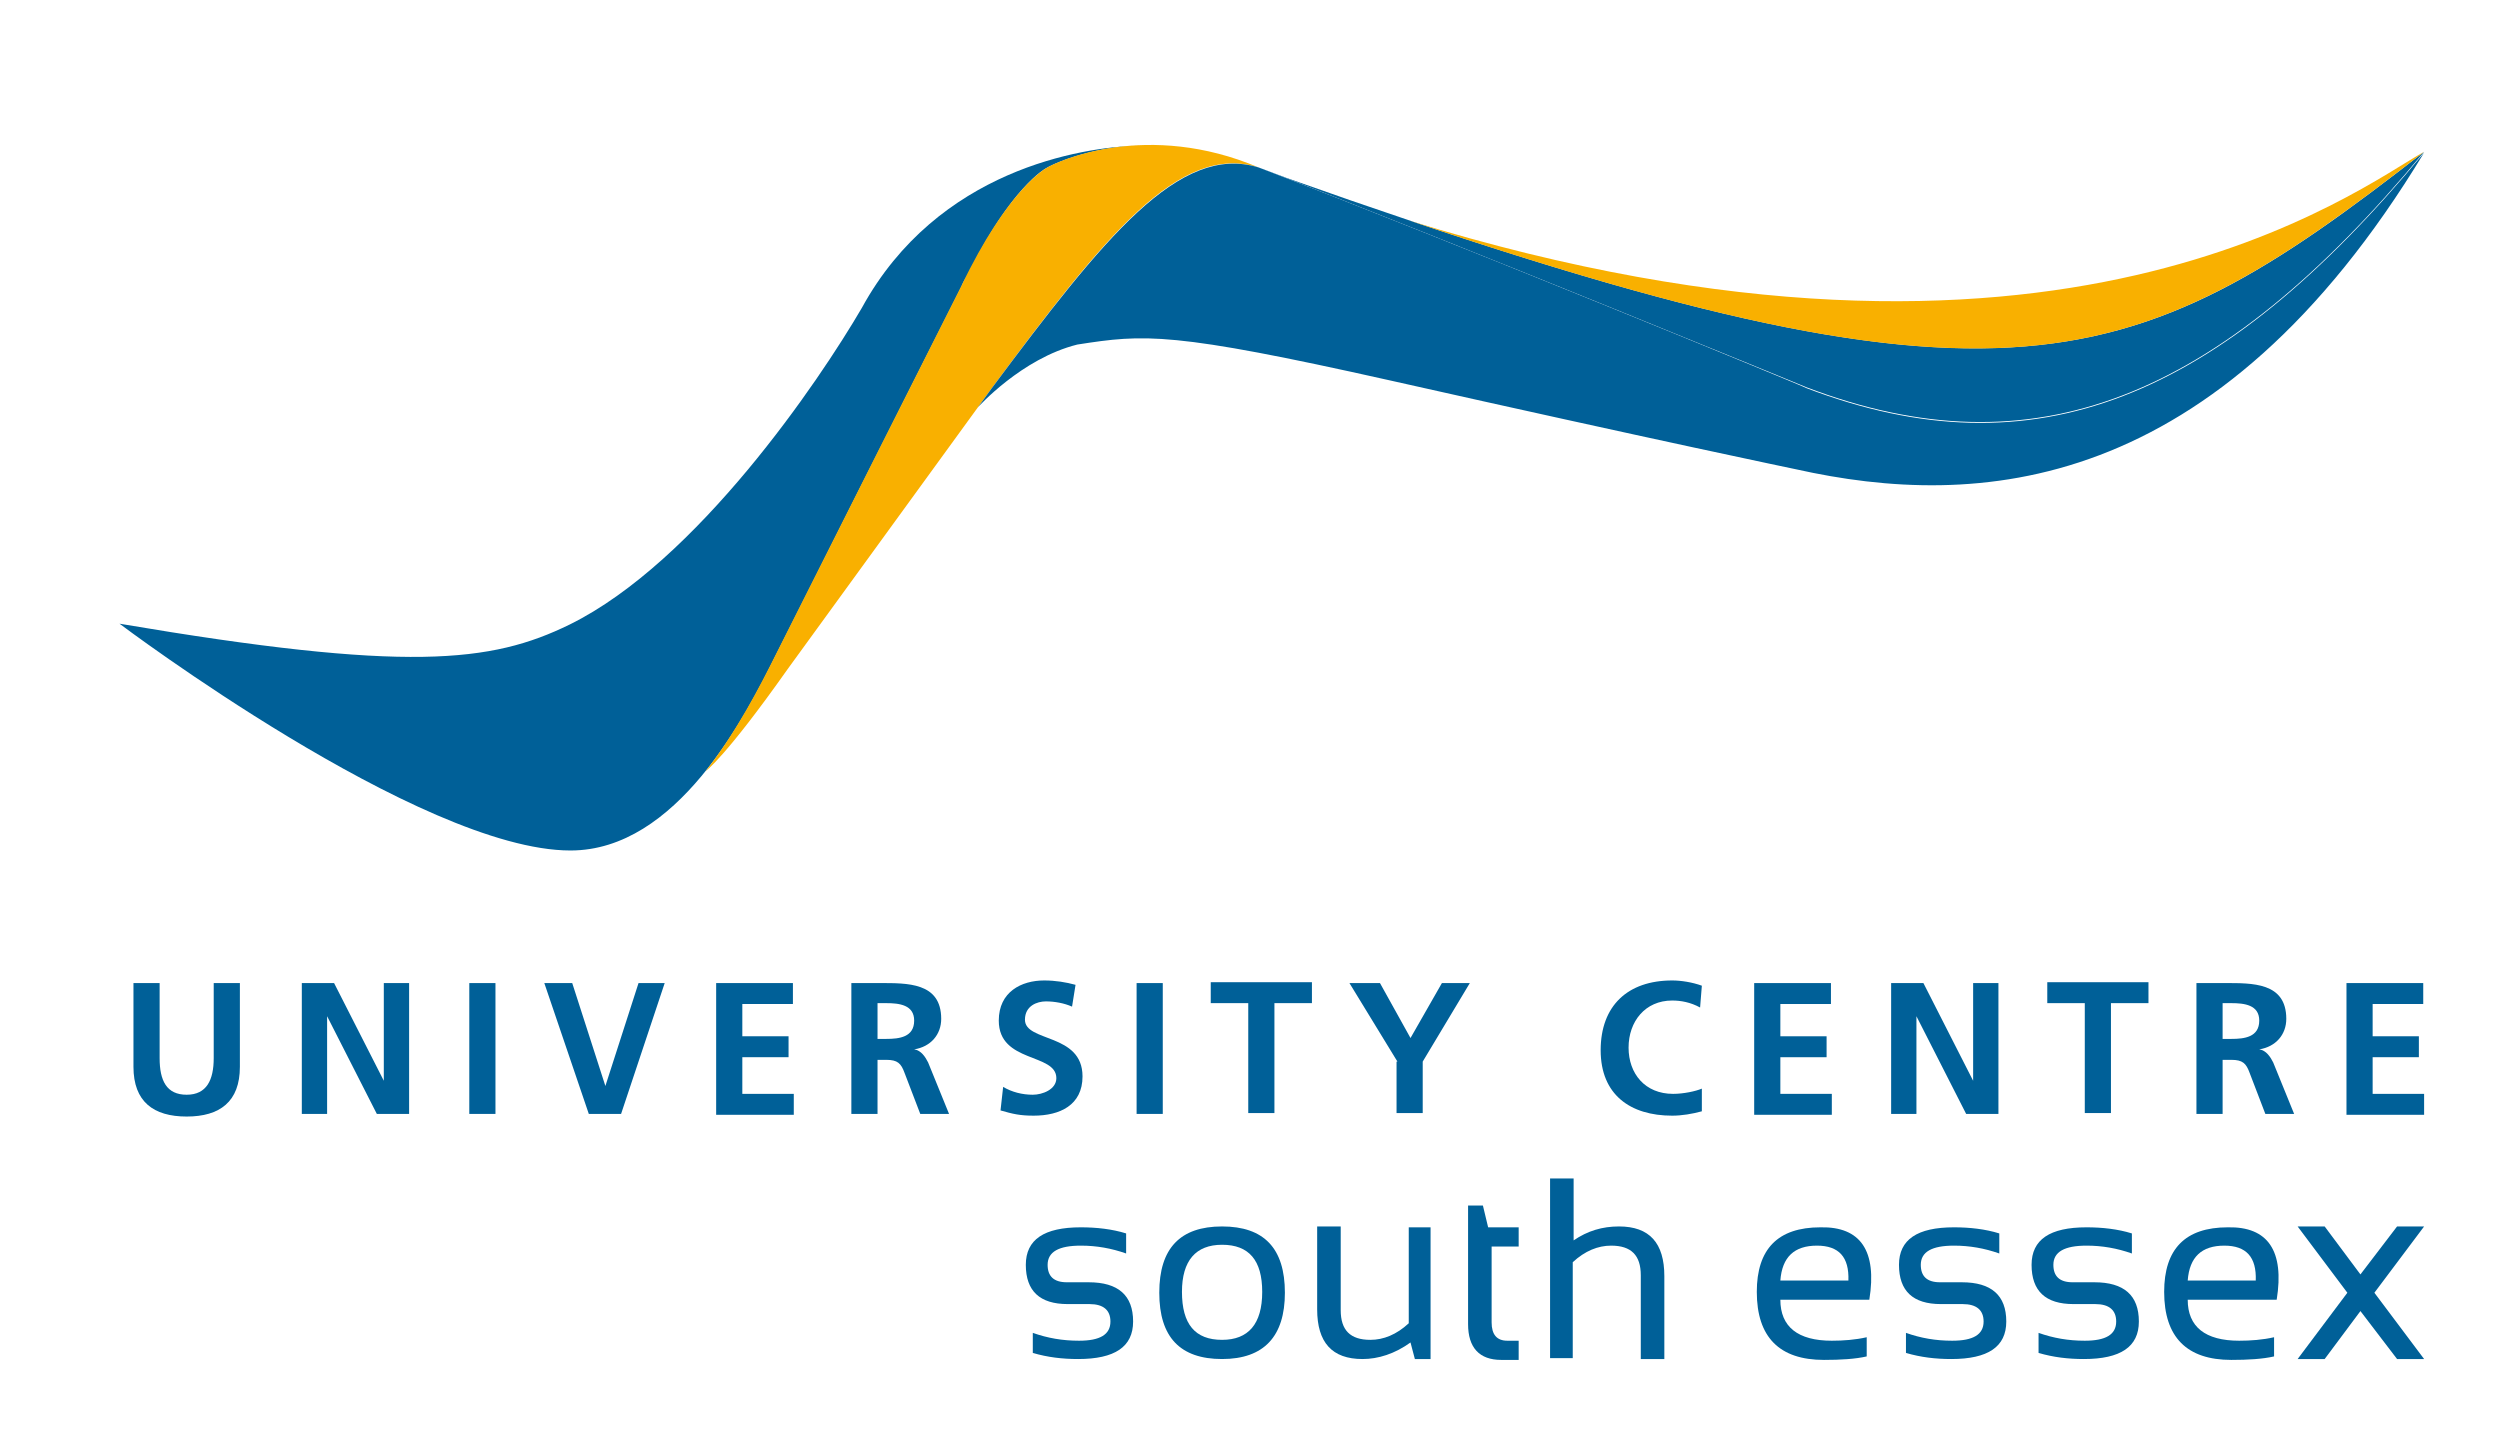
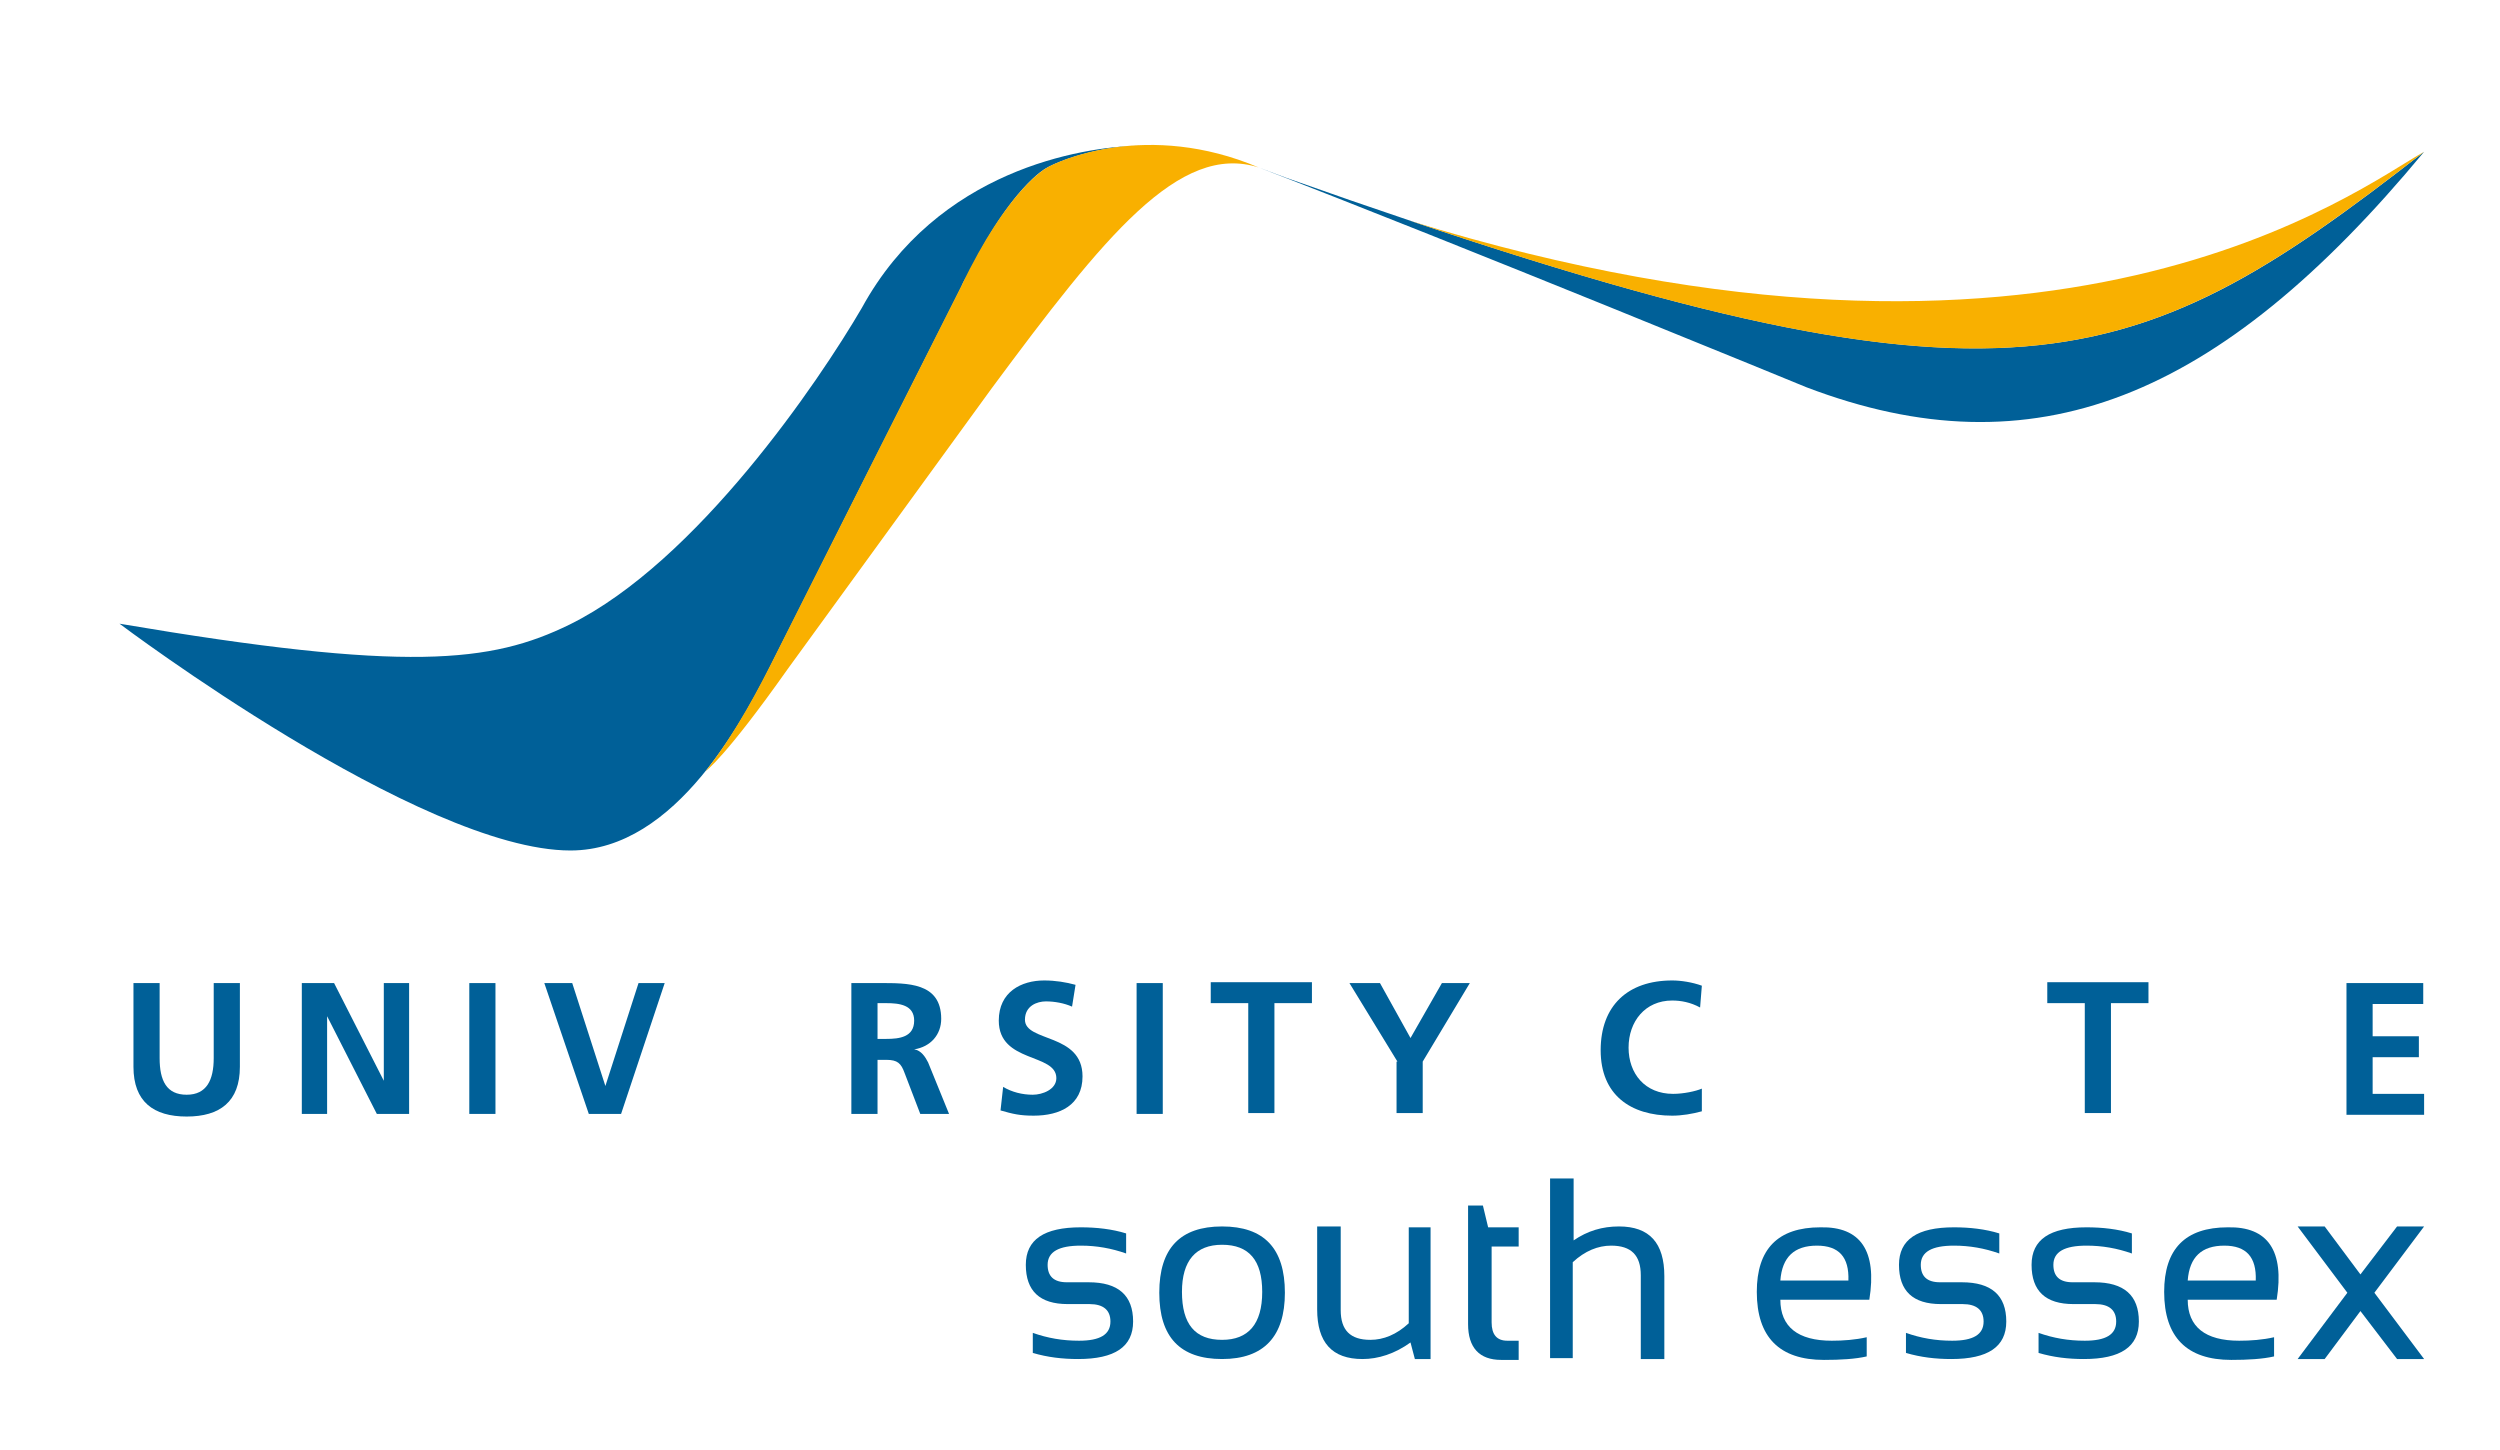
<svg xmlns="http://www.w3.org/2000/svg" version="1.1" id="Layer_1" x="0px" y="0px" viewBox="0 0 286.6 166.2" style="enable-background:new 0 0 286.6 166.2;" xml:space="preserve">
  <style type="text/css">
	.st0{fill:#006098;}
	.st1{fill:#1E1E1C;}
	.st2{fill:#F9B000;}
</style>
  <g>
    <g>
      <path class="st0" d="M118.4,155.1v-2.3c1.7,0.6,3.4,0.9,5.3,0.9c2.4,0,3.6-0.7,3.6-2.2c0-1.3-0.8-2-2.4-2h-2.5    c-3.2,0-4.8-1.5-4.8-4.5c0-2.9,2.1-4.3,6.3-4.3c1.8,0,3.6,0.2,5.2,0.7v2.3c-1.7-0.6-3.4-0.9-5.2-0.9c-2.5,0-3.8,0.7-3.8,2.2    c0,1.3,0.7,2,2.2,2h2.5c3.4,0,5.1,1.5,5.1,4.5c0,2.9-2.1,4.3-6.3,4.3C121.8,155.8,120.1,155.6,118.4,155.1z" />
      <path class="st0" d="M132.9,148.2c0-5.1,2.4-7.6,7.2-7.6c4.8,0,7.2,2.5,7.2,7.6c0,5-2.4,7.6-7.2,7.6    C135.3,155.8,132.9,153.3,132.9,148.2z M140.1,153.6c3,0,4.6-1.8,4.6-5.5c0-3.6-1.5-5.4-4.6-5.4c-3,0-4.6,1.8-4.6,5.4    C135.5,151.8,137,153.6,140.1,153.6z" />
      <path class="st0" d="M164,140.6v15.2h-1.8l-0.5-1.9c-1.8,1.3-3.7,1.9-5.5,1.9c-3.5,0-5.2-1.9-5.2-5.7v-9.5h2.7v9.6    c0,2.3,1.1,3.4,3.4,3.4c1.5,0,3-0.6,4.4-1.9v-11H164z" />
      <path class="st0" d="M168.3,138.2h1.7l0.6,2.5h3.5v2.2H171v8.7c0,1.4,0.6,2.1,1.8,2.1h1.3v2.2h-2c-2.5,0-3.8-1.4-3.8-4.1V138.2z" />
      <path class="st0" d="M177.7,155.8v-20.7h2.7v7.1c1.6-1.1,3.3-1.6,5.2-1.6c3.5,0,5.2,1.9,5.2,5.7v9.5h-2.7v-9.6    c0-2.3-1.1-3.4-3.4-3.4c-1.5,0-3,0.6-4.4,1.9v11H177.7z" />
      <path class="st0" d="M214.3,149h-10.2c0,3.1,2,4.7,5.9,4.7c1.3,0,2.7-0.1,4-0.4v2.2c-1.3,0.3-3,0.4-4.9,0.4    c-5.1,0-7.7-2.6-7.7-7.8c0-4.9,2.4-7.4,7.3-7.4C213.3,140.6,215.2,143.4,214.3,149z M204.1,146.8h7.8c0.1-2.7-1.1-4-3.6-4    C205.7,142.8,204.3,144.1,204.1,146.8z" />
      <path class="st0" d="M218.5,155.1v-2.3c1.7,0.6,3.4,0.9,5.3,0.9c2.4,0,3.6-0.7,3.6-2.2c0-1.3-0.8-2-2.4-2h-2.5    c-3.2,0-4.8-1.5-4.8-4.5c0-2.9,2.1-4.3,6.3-4.3c1.8,0,3.6,0.2,5.2,0.7v2.3c-1.7-0.6-3.4-0.9-5.2-0.9c-2.5,0-3.8,0.7-3.8,2.2    c0,1.3,0.7,2,2.2,2h2.5c3.4,0,5.1,1.5,5.1,4.5c0,2.9-2.1,4.3-6.3,4.3C221.9,155.8,220.2,155.6,218.5,155.1z" />
      <path class="st0" d="M233.7,155.1v-2.3c1.7,0.6,3.4,0.9,5.3,0.9c2.4,0,3.6-0.7,3.6-2.2c0-1.3-0.8-2-2.4-2h-2.5    c-3.2,0-4.8-1.5-4.8-4.5c0-2.9,2.1-4.3,6.3-4.3c1.8,0,3.6,0.2,5.2,0.7v2.3c-1.7-0.6-3.4-0.9-5.2-0.9c-2.5,0-3.8,0.7-3.8,2.2    c0,1.3,0.7,2,2.2,2h2.5c3.4,0,5.1,1.5,5.1,4.5c0,2.9-2.1,4.3-6.3,4.3C237.1,155.8,235.4,155.6,233.7,155.1z" />
      <path class="st0" d="M261,149h-10.2c0,3.1,2,4.7,5.9,4.7c1.3,0,2.7-0.1,4-0.4v2.2c-1.3,0.3-3,0.4-4.9,0.4c-5.1,0-7.7-2.6-7.7-7.8    c0-4.9,2.4-7.4,7.3-7.4C260,140.6,261.9,143.4,261,149z M250.8,146.8h7.8c0.1-2.7-1.1-4-3.6-4C252.4,142.8,251,144.1,250.8,146.8z    " />
      <polygon class="st0" points="277.9,140.6 274.8,140.6 270.6,146.1 266.5,140.6 263.4,140.6 269.1,148.2 263.4,155.8 266.5,155.8     270.6,150.3 274.8,155.8 277.9,155.8 272.2,148.2   " />
    </g>
    <g>
      <path class="st0" d="M15.3,112.7h3v8.6c0,2.6,0.8,4.2,3.1,4.2c2.3,0,3.1-1.7,3.1-4.2v-8.6h3v9.6c0,4-2.3,5.7-6.1,5.7    c-3.8,0-6.1-1.7-6.1-5.7V112.7z" />
      <path class="st0" d="M34.6,112.7h3.7l5.7,11.2h0v-11.2h2.9v15h-3.7l-5.7-11.2h0v11.2h-2.9V112.7z" />
      <path class="st0" d="M53.8,112.7h3v15h-3V112.7z" />
      <path class="st0" d="M62.4,112.7h3.2l3.8,11.8h0l3.8-11.8h3l-5,15h-3.7L62.4,112.7z" />
-       <path class="st0" d="M82.1,112.7h8.8v2.4h-5.8v3.7h5.3v2.4h-5.3v4.2H91v2.4h-8.9V112.7z" />
      <path class="st0" d="M97.6,112.7h3.2c3.2,0,7.1-0.1,7.1,4.1c0,1.8-1.2,3.2-3.1,3.5v0c0.8,0.1,1.3,0.9,1.6,1.5l2.4,5.9h-3.3    l-1.8-4.7c-0.4-1.1-0.8-1.5-2.1-1.5h-1v6.2h-3V112.7z M100.6,119.1h1c1.5,0,3.2-0.2,3.2-2.1c0-1.8-1.7-2-3.2-2h-1V119.1z" />
      <path class="st0" d="M122.9,115.4c-0.9-0.4-2-0.6-3-0.6c-1,0-2.4,0.5-2.4,2.1c0,2.6,6.6,1.5,6.6,6.5c0,3.3-2.6,4.5-5.6,4.5    c-1.6,0-2.4-0.2-3.8-0.6l0.3-2.7c1,0.6,2.2,0.9,3.4,0.9c1.1,0,2.7-0.6,2.7-1.9c0-2.9-6.6-1.7-6.6-6.6c0-3.3,2.6-4.6,5.2-4.6    c1.3,0,2.5,0.2,3.6,0.5L122.9,115.4z" />
      <path class="st0" d="M130.3,112.7h3v15h-3V112.7z" />
      <path class="st0" d="M143.1,115h-4.3v-2.4h11.6v2.4h-4.3v12.6h-3V115z" />
      <path class="st0" d="M160.2,121.7l-5.5-9h3.5l3.5,6.3l3.6-6.3h3.2l-5.4,9v5.9h-3V121.7z" />
      <path class="st0" d="M195.1,127.4c-1.1,0.3-2.3,0.5-3.4,0.5c-4.8,0-8.2-2.4-8.2-7.5c0-5.1,3.1-8,8.2-8c1,0,2.3,0.2,3.4,0.6    l-0.2,2.5c-1.1-0.6-2.2-0.8-3.2-0.8c-3.1,0-5,2.4-5,5.4c0,3,1.9,5.3,5.1,5.3c1.2,0,2.6-0.3,3.3-0.6L195.1,127.4z" />
-       <path class="st0" d="M201.1,112.7h8.8v2.4h-5.8v3.7h5.3v2.4h-5.3v4.2h5.9v2.4h-8.9V112.7z" />
-       <path class="st0" d="M216.8,112.7h3.7l5.7,11.2h0v-11.2h2.9v15h-3.7l-5.7-11.2h0v11.2h-2.9V112.7z" />
      <path class="st0" d="M239,115h-4.3v-2.4h11.6v2.4H242v12.6h-3V115z" />
-       <path class="st0" d="M251.8,112.7h3.2c3.2,0,7.1-0.1,7.1,4.1c0,1.8-1.2,3.2-3.1,3.5v0c0.8,0.1,1.3,0.9,1.6,1.5l2.4,5.9h-3.3    l-1.8-4.7c-0.4-1.1-0.8-1.5-2.1-1.5h-1v6.2h-3V112.7z M254.8,119.1h1c1.5,0,3.2-0.2,3.2-2.1c0-1.8-1.7-2-3.2-2h-1V119.1z" />
      <path class="st0" d="M269,112.7h8.8v2.4H272v3.7h5.3v2.4H272v4.2h5.9v2.4H269V112.7z" />
    </g>
    <g>
      <path class="st1" d="M113.7,44.4" />
      <path class="st1" d="M113.7,44.4" />
      <path class="st0" d="M119.9,19.3c0.8-0.5,4.7-2.3,10.3-2.6c0.1,0,0.1,0,0.1,0c-6.2,0.2-22.8,2.7-31.5,18.6    c-4.9,8.4-18.9,29.1-33.5,36.3c-9,4.4-18.6,5.5-51.6-0.1c0,0,34.5,26,51.7,26c12.2,0,20-15.3,23.5-22.3c3.5-7,21.3-42.3,21.3-42.3    c0.2-0.5,0.4-0.9,0.7-1.3C115.9,21.4,119.9,19.3,119.9,19.3z" />
      <path class="st2" d="M144.3,19.2c-12.7-5.4-23-0.8-24.4,0.1c0,0-4.4,2.4-9.7,13.5c0,0-17.8,35.3-21.3,42.3    c-1.7,3.4-4.4,8.7-8,13.3c0,0,2.2-1.5,9.4-11.7l23.4-32.2C126.6,27.1,135.2,16.3,144.3,19.2z" />
-       <path class="st0" d="M144.3,19.2c-9.1-2.8-17.7,8-30.6,25.3l-1.6,2.2c0,0,5-5.6,11.4-7.2c7.7-1.2,10.8-1.5,35.8,4.1    c30.7,6.9,46.6,10.2,46.6,10.2c20.6,4.6,48.1,3.2,72-36.3c-23.6,28.5-44.8,36.9-70.8,27C207.1,44.4,167.2,28,144.3,19.2z" />
      <path class="st0" d="M277.9,17.4c-23.6,28.5-44.8,36.9-70.8,27c0,0-39.9-16.4-62.8-25.2l3.2,1.2C229.3,49.4,243.5,44.2,277.9,17.4    z" />
      <path class="st2" d="M277.9,17.4c-7.6,4.2-41.8,30.9-116.3,7.9l0,0C231.1,48.7,245.5,42.6,277.9,17.4z" />
    </g>
  </g>
</svg>